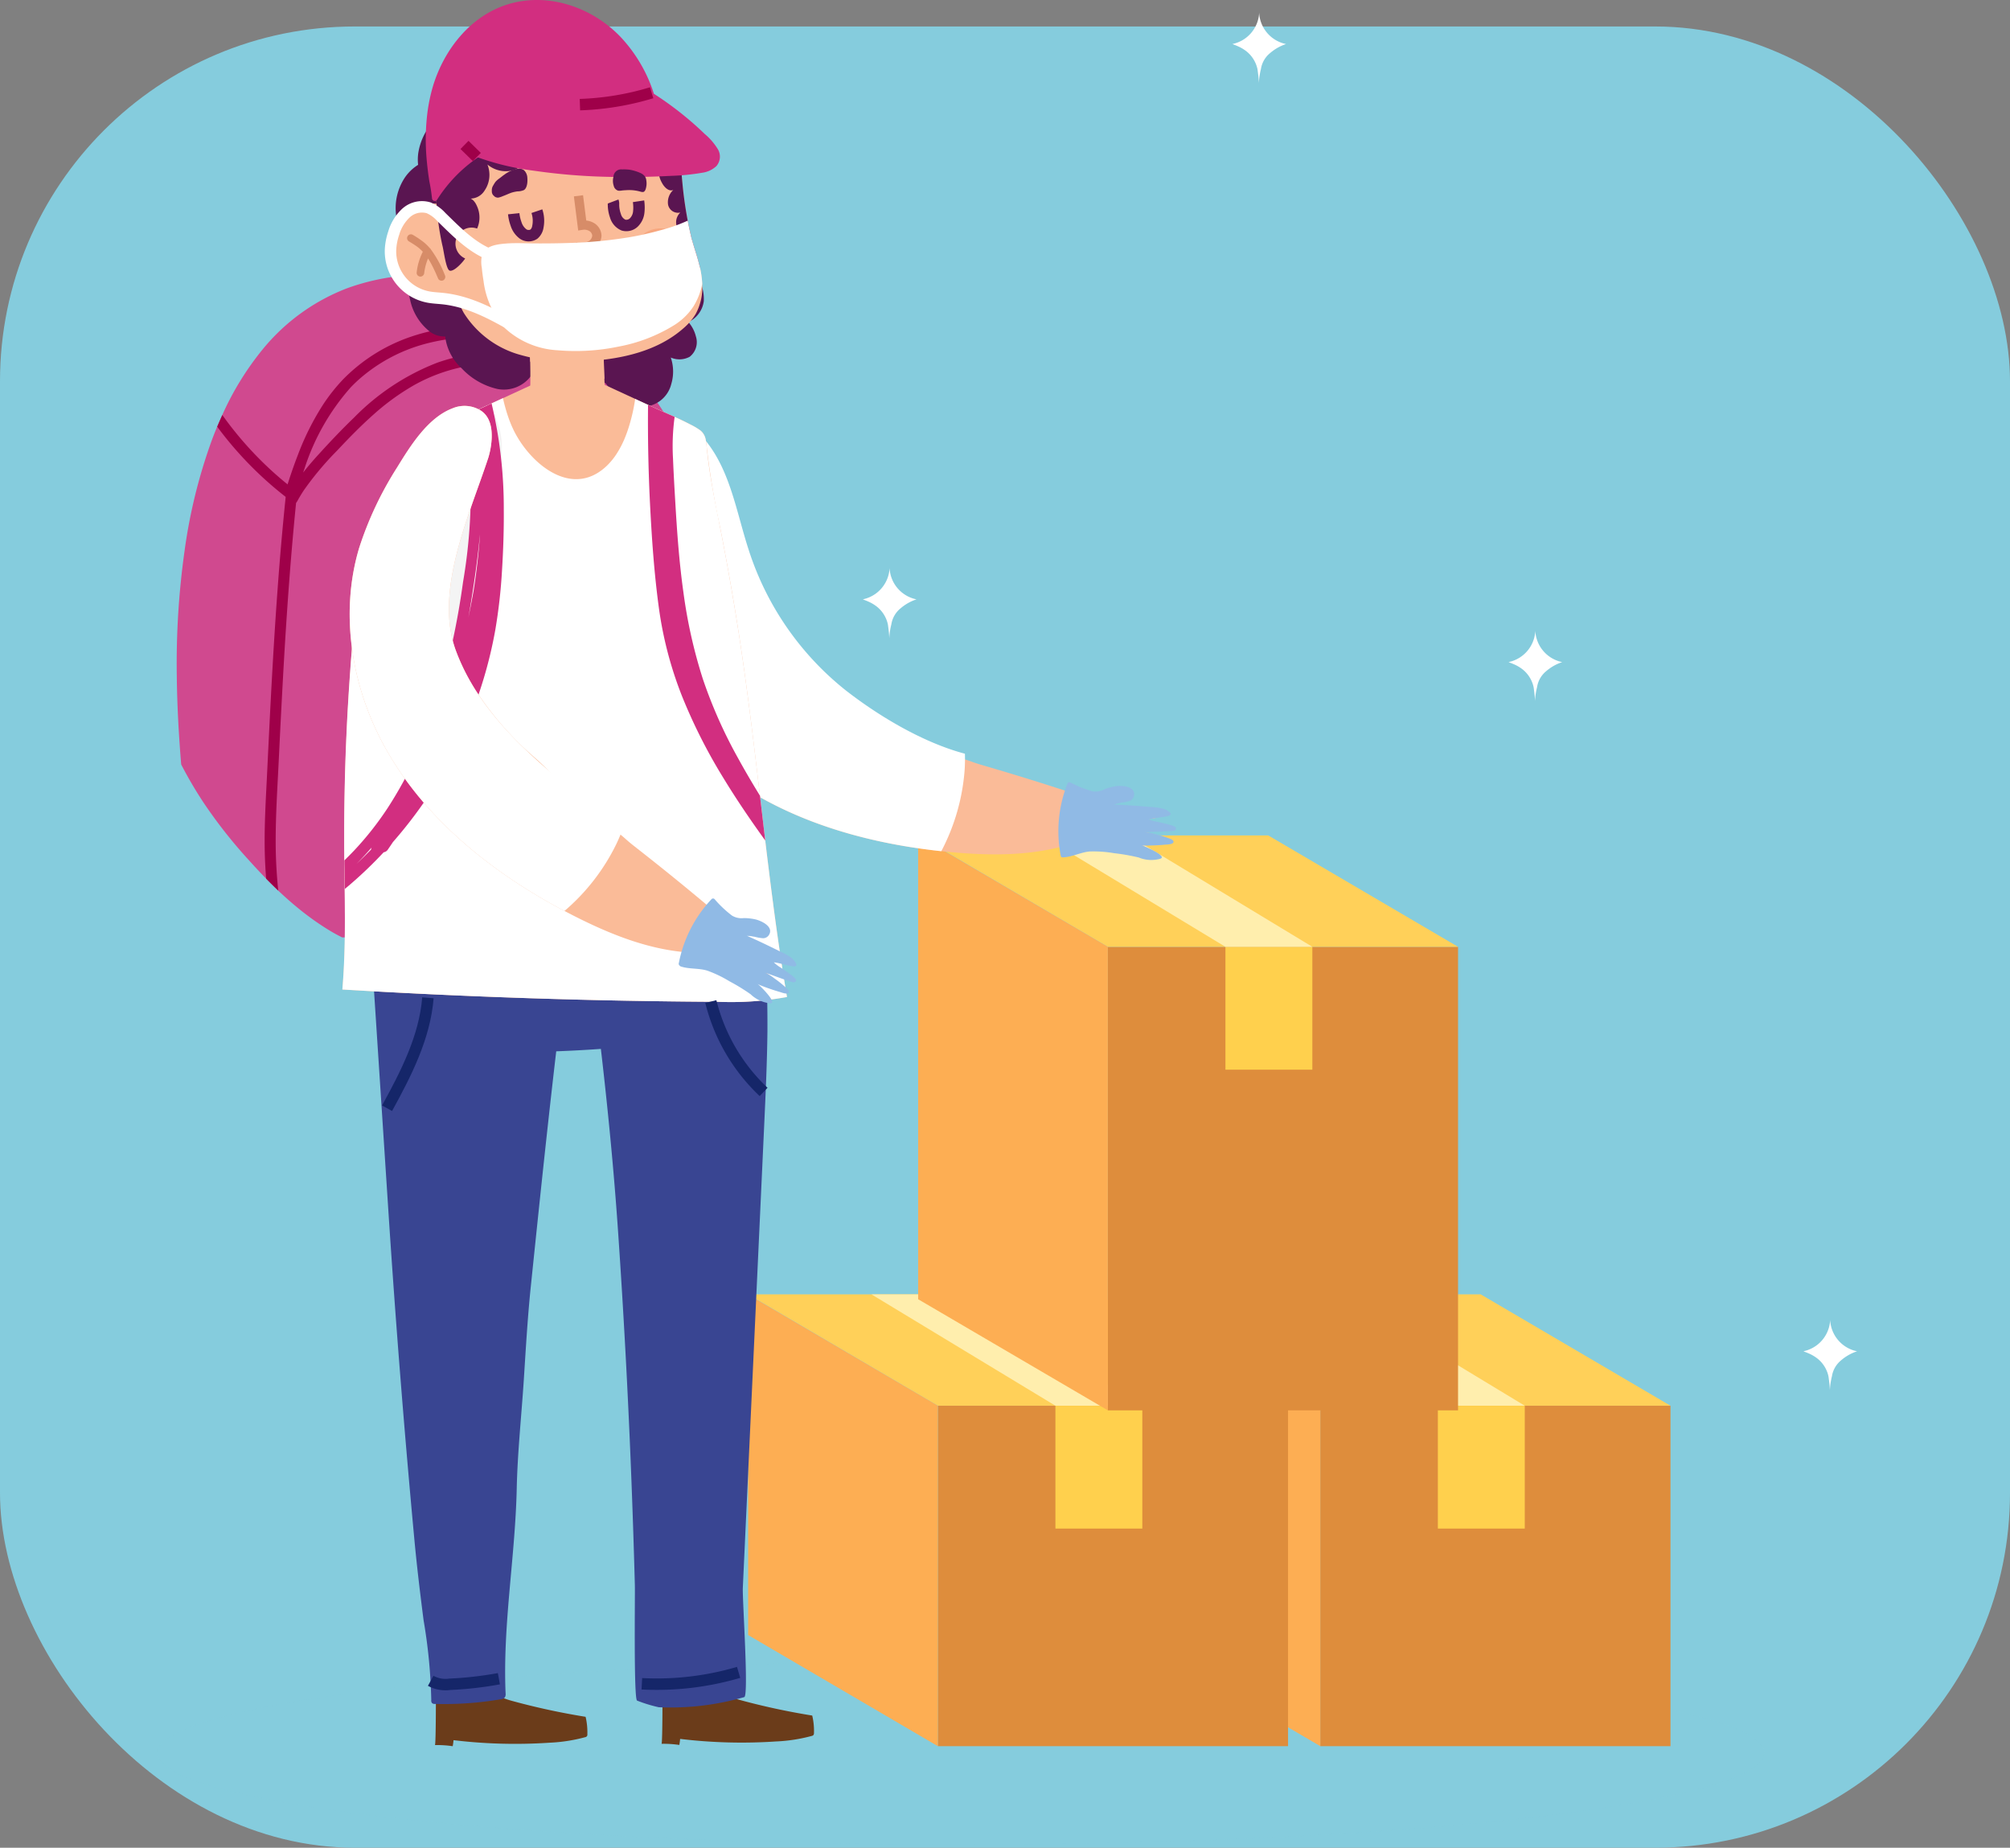
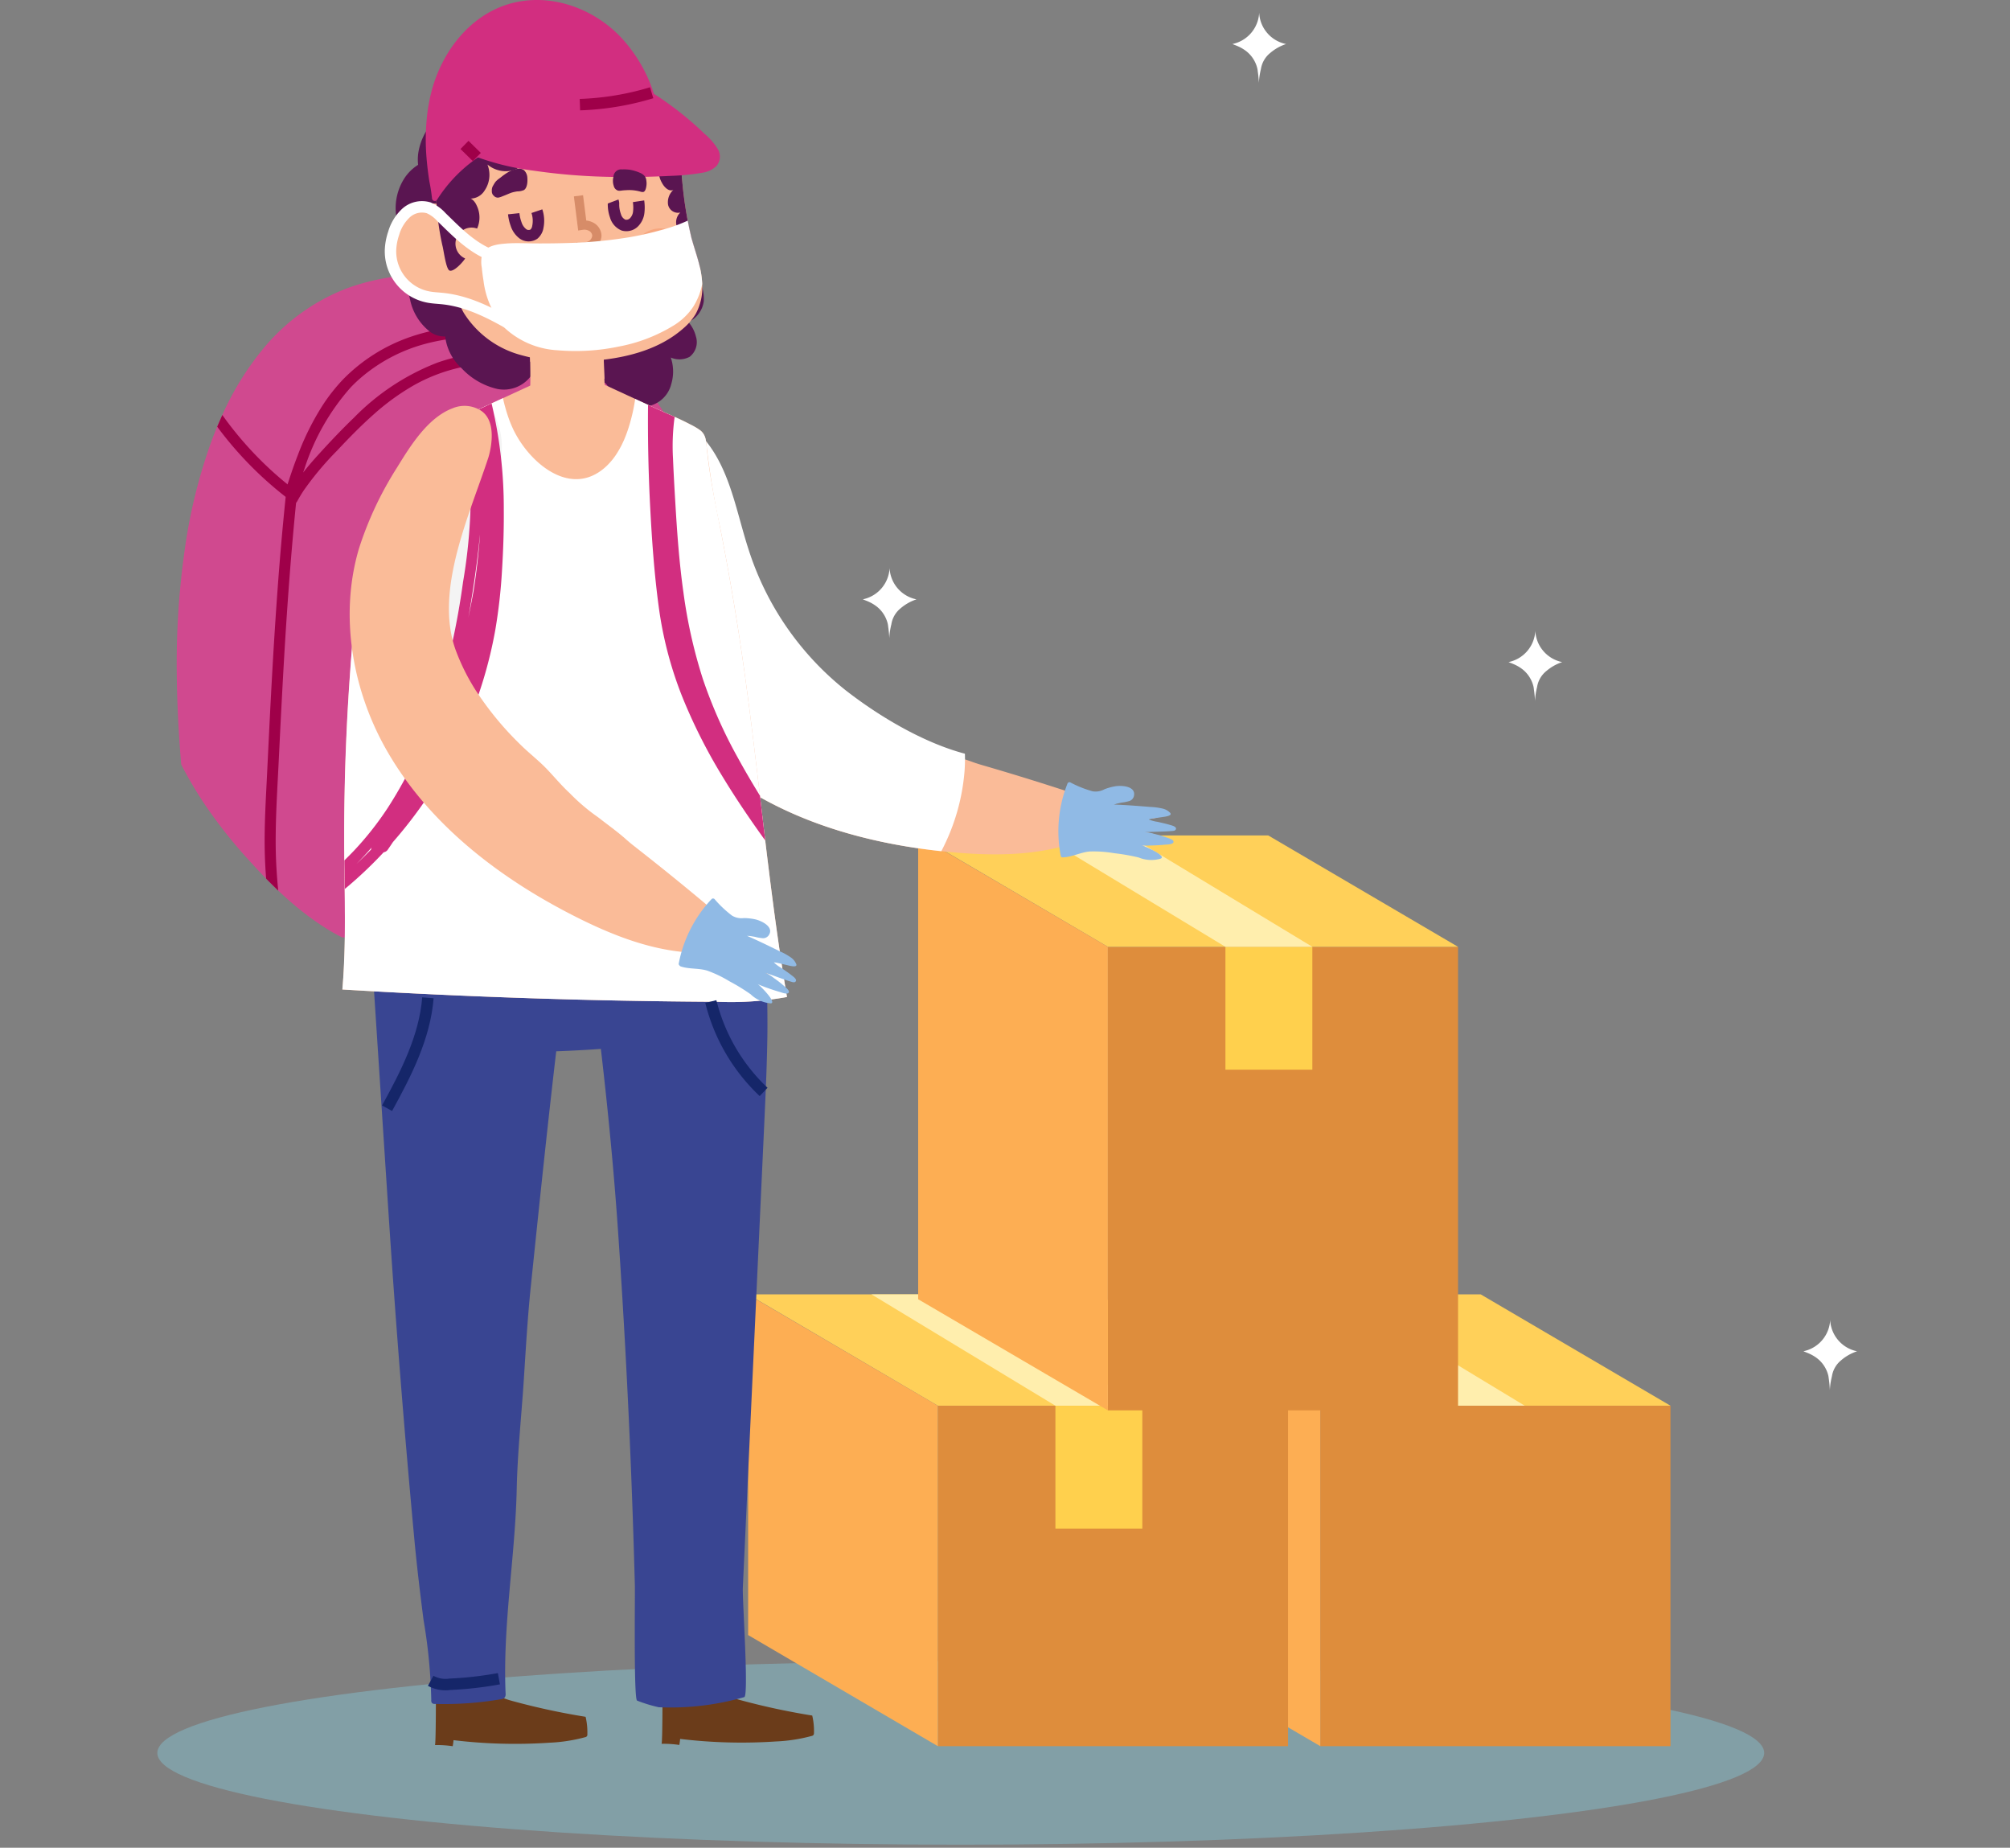
<svg xmlns="http://www.w3.org/2000/svg" width="255" height="234.359" viewBox="0 0 255 234.359">
  <rect x="0" y="0" width="255" height="234.359" fill="#808080" stroke="none" />
  <g id="Group_38227" data-name="Group 38227" transform="translate(-848 -1065.641)">
    <g id="Group_5336" data-name="Group 5336" transform="translate(847.7 1068.626)">
-       <rect id="Rectangle_3819" data-name="Rectangle 3819" width="255" height="231" rx="45" transform="translate(0.3 0.374)" fill="#85ccdd" />
      <g id="Group_5334" data-name="Group 5334" transform="translate(20.26 -2.986)">
        <ellipse id="Ellipse_946" data-name="Ellipse 946" cx="101.928" cy="11.639" rx="101.928" ry="11.639" transform="translate(0 210.701)" fill="#85ccdd" opacity="0.41" style="mix-blend-mode: multiply;isolation: isolate" />
        <g id="Group_5315" data-name="Group 5315" transform="translate(208.814 167.421)">
          <path id="Path_16945" data-name="Path 16945" d="M1771.816,1501.481a4.26,4.26,0,0,1-3.411,3.973c.041-.007.138.05.178.064l.21.081c.134.053.267.109.4.169a4.985,4.985,0,0,1,.747.418,3.946,3.946,0,0,1,1.644,2.369,3.043,3.043,0,0,1,.052.347,14.168,14.168,0,0,1,.143,1.483,8.878,8.878,0,0,1,.261-1.755,3.246,3.246,0,0,1,1.153-2.021,5.947,5.947,0,0,1,2.037-1.154A4.261,4.261,0,0,1,1771.816,1501.481Z" transform="translate(-1768.405 -1501.481)" fill="#fff" />
        </g>
        <g id="Group_5316" data-name="Group 5316" transform="translate(136.373 1.614)">
          <path id="Path_16946" data-name="Path 16946" d="M1320.634,468.794a4.26,4.26,0,0,1-3.411,3.973c.041-.007.138.05.178.065l.21.08c.134.053.267.109.4.169a4.963,4.963,0,0,1,.747.418,3.945,3.945,0,0,1,1.644,2.369,3.167,3.167,0,0,1,.053.347,14.3,14.3,0,0,1,.142,1.483,8.908,8.908,0,0,1,.261-1.756,3.246,3.246,0,0,1,1.153-2.021,5.952,5.952,0,0,1,2.037-1.154A4.261,4.261,0,0,1,1320.634,468.794Z" transform="translate(-1317.223 -468.794)" fill="#fff" />
        </g>
        <g id="Group_5317" data-name="Group 5317" transform="translate(171.406 80.007)">
          <path id="Path_16947" data-name="Path 16947" d="M1538.825,957.046a4.26,4.26,0,0,1-3.411,3.973c.041-.007.138.05.178.065l.21.08q.2.079.4.169a4.982,4.982,0,0,1,.747.418,3.945,3.945,0,0,1,1.644,2.369,3.135,3.135,0,0,1,.053.347,14.4,14.4,0,0,1,.142,1.483,8.886,8.886,0,0,1,.261-1.756,3.246,3.246,0,0,1,1.153-2.021,5.952,5.952,0,0,1,2.037-1.154A4.261,4.261,0,0,1,1538.825,957.046Z" transform="translate(-1535.414 -957.046)" fill="#fff" />
        </g>
        <g id="Group_5318" data-name="Group 5318" transform="translate(89.486 72.048)">
          <path id="Path_16948" data-name="Path 16948" d="M1028.608,907.477a4.26,4.26,0,0,1-3.411,3.973c.042-.007.138.05.179.065l.209.081c.134.053.266.109.4.169a4.965,4.965,0,0,1,.747.418,3.945,3.945,0,0,1,1.644,2.369,3.125,3.125,0,0,1,.053.346,14.365,14.365,0,0,1,.142,1.483,8.861,8.861,0,0,1,.261-1.755,3.247,3.247,0,0,1,1.153-2.021,5.948,5.948,0,0,1,2.037-1.154A4.26,4.26,0,0,1,1028.608,907.477Z" transform="translate(-1025.197 -907.477)" fill="#fff" />
        </g>
        <g id="Group_5333" data-name="Group 5333" transform="translate(2.461 0)">
          <g id="Group_5322" data-name="Group 5322" transform="translate(72.479 105.967)">
            <g id="Group_5319" data-name="Group 5319" transform="translate(48.519 58.207)">
              <rect id="Rectangle_3820" data-name="Rectangle 3820" width="44.428" height="43.18" transform="translate(68.508 57.307) rotate(180)" fill="#de8d3c" />
-               <rect id="Rectangle_3821" data-name="Rectangle 3821" width="11.025" height="15.581" transform="translate(38.997 14.127)" fill="#ffd04d" />
              <path id="Path_16949" data-name="Path 16949" d="M1236.792,1481.255h44.429l24.079,14.126h-44.428Z" transform="translate(-1236.792 -1481.255)" fill="#ffd059" />
              <path id="Path_16950" data-name="Path 16950" d="M1345.347,1481.255l23.338,14.126H1357.66l-23.337-14.126Z" transform="translate(-1318.663 -1481.255)" fill="#ffeead" />
              <path id="Path_16951" data-name="Path 16951" d="M1260.941,1538.734l-24.066-14.093v-43.181l24.066,14.094Z" transform="translate(-1236.861 -1481.427)" fill="#fdae53" />
            </g>
            <g id="Group_5320" data-name="Group 5320" transform="translate(0 58.207)">
              <rect id="Rectangle_3822" data-name="Rectangle 3822" width="44.428" height="43.18" transform="translate(68.508 57.307) rotate(180)" fill="#de8d3c" />
              <rect id="Rectangle_3823" data-name="Rectangle 3823" width="11.025" height="15.581" transform="translate(38.997 14.127)" fill="#ffd04d" />
              <path id="Path_16952" data-name="Path 16952" d="M934.6,1481.255h44.428l24.079,14.126H958.682Z" transform="translate(-934.603 -1481.255)" fill="#ffd059" />
              <path id="Path_16953" data-name="Path 16953" d="M1043.158,1481.255l23.338,14.126H1055.47l-23.338-14.126Z" transform="translate(-1016.473 -1481.255)" fill="#ffeead" />
              <path id="Path_16954" data-name="Path 16954" d="M958.751,1538.734l-24.066-14.093v-43.181l24.066,14.094Z" transform="translate(-934.672 -1481.427)" fill="#fdae53" />
            </g>
            <g id="Group_5321" data-name="Group 5321" transform="translate(21.568)">
              <rect id="Rectangle_3824" data-name="Rectangle 3824" width="44.428" height="58.794" transform="translate(68.508 72.92) rotate(180)" fill="#de8d3c" />
              <rect id="Rectangle_3825" data-name="Rectangle 3825" width="11.025" height="15.581" transform="translate(38.997 14.127)" fill="#ffd04d" />
              <path id="Path_16955" data-name="Path 16955" d="M1068.936,1118.73h44.428l24.079,14.126h-44.428Z" transform="translate(-1068.936 -1118.73)" fill="#ffd059" />
              <path id="Path_16956" data-name="Path 16956" d="M1177.491,1118.73l23.338,14.126H1189.8l-23.338-14.126Z" transform="translate(-1150.806 -1118.73)" fill="#ffeead" />
              <path id="Path_16957" data-name="Path 16957" d="M1093.085,1191.822l-24.066-14.094v-58.794l24.066,14.094Z" transform="translate(-1069.005 -1118.902)" fill="#fdae53" />
            </g>
          </g>
          <g id="Group_5332" data-name="Group 5332">
            <g id="Group_5329" data-name="Group 5329">
              <path id="Path_16958" data-name="Path 16958" d="M483.195,726.765c.042,3.747.249,7.49.559,11.223a51.984,51.984,0,0,0,2.827,4.824,61.875,61.875,0,0,0,5.661,7.208c.746.829,1.505,1.65,2.288,2.449q.751.769,1.533,1.515,1.3,1.237,2.7,2.37A34.838,34.838,0,0,0,502.5,759c.545.333,1.1.636,1.669.921q4.24.021,8.476-.159a180.954,180.954,0,0,0,23-2.465q2.821-.486,5.625-1.063c.9-.186,1.813-.359,2.708-.585a4.517,4.517,0,0,0,2.128-1.077c1.181-1.179,1.214-3,1.347-4.551q.255-2.933.48-5.873.919-11.867,1.436-23.763.255-5.883.41-11.775a24.654,24.654,0,0,0-.091-5.078,4.669,4.669,0,0,0-.788-1.939,3.152,3.152,0,0,0-.739-.755,26.093,26.093,0,0,0-5.6-10.795,41.755,41.755,0,0,0-10.575-8.988,35.272,35.272,0,0,0-13.165-4.861,28.6,28.6,0,0,0-14.041,1.4,25.684,25.684,0,0,0-10.685,7.734,37.073,37.073,0,0,0-5.131,8.336c-.226.489-.441.983-.648,1.48q-.329.79-.629,1.587A67.894,67.894,0,0,0,484.167,711,102.434,102.434,0,0,0,483.195,726.765Z" transform="translate(-483.187 -641.023)" fill="#d0498f" />
              <path id="Path_16959" data-name="Path 16959" d="M568.916,737.887c.058.238.143.473.214.708a.707.707,0,0,0,1.278.167q.393-.725.85-1.414a39.1,39.1,0,0,1,4.222-5.036c1.491-1.589,3.015-3.152,4.65-4.6a29.858,29.858,0,0,1,5.152-3.722,21.62,21.62,0,0,1,5.77-2.206,22.618,22.618,0,0,1,12.1.6,24.1,24.1,0,0,1,9.826,6.553,34.9,34.9,0,0,1,3.661,4.679q.823,1.249,1.557,2.555a1.46,1.46,0,0,0,.574.636.842.842,0,0,0,.823-1.469l-.278-.268c-.036-.035-.08-.072-.118-.11a1.549,1.549,0,0,0-.091-.2l-.133-.253q-.3-.572-.6-1.142c-.4-.748-.806-1.493-1.227-2.23a42.964,42.964,0,0,0-2.76-4.3,25.1,25.1,0,0,0-3.42-3.823,21.5,21.5,0,0,0-4.569-3.093,30.877,30.877,0,0,0-10.92-3.237,24.963,24.963,0,0,0-10.616,1.182,21.912,21.912,0,0,0-8.635,5.428,23.029,23.029,0,0,0-2.525,3.187,33.642,33.642,0,0,0-3.188,6.361c-.43,1.1-.819,2.219-1.185,3.343q-.137.421-.27.842A1.591,1.591,0,0,0,568.916,737.887Zm50.578-2.259c.014.027.023.06,0,0Zm-48.325-.527c.058-.167.113-.335.173-.5a28.731,28.731,0,0,1,5.871-10.315q.427-.443.879-.86a20.84,20.84,0,0,1,8.544-4.644,24.351,24.351,0,0,1,10.44-.483,28.7,28.7,0,0,1,10.318,3.789,19.818,19.818,0,0,1,4.407,3.777c-.153-.133-.306-.265-.461-.394a23.672,23.672,0,0,0-23.124-4.319,29.824,29.824,0,0,0-10.6,6.988c-1.542,1.481-3.014,3.038-4.452,4.62C572.474,733.513,571.8,734.292,571.169,735.1Z" transform="translate(-555.133 -675.16)" fill="#9f0049" />
              <path id="Path_16960" data-name="Path 16960" d="M656.255,549.364a7.01,7.01,0,0,1,1.138-4.945,5.665,5.665,0,0,1,1.64-1.554,5.882,5.882,0,0,1,.026-1.536,7.677,7.677,0,0,1,2.711-4.711,8.534,8.534,0,0,1,5.482-1.967,10.994,10.994,0,0,1,6.011,1.839,10.024,10.024,0,0,1,1.887,1.6,6.538,6.538,0,0,1,2.04-2.668,6.969,6.969,0,0,1,9.376.983,4.7,4.7,0,0,1,1.039,3.841,5.447,5.447,0,0,1,2.676,2.5,7.112,7.112,0,0,1,.792,4.145,5.273,5.273,0,0,1-1.486,3.239,4.62,4.62,0,0,1,2.56,1.306,4.668,4.668,0,0,1,1.295,3.149l0,.006a1.719,1.719,0,0,1,.07,1.276,5.457,5.457,0,0,1,1.76,4.315,3.417,3.417,0,0,1-1.953,2.626,4.324,4.324,0,0,1,.955,1.825,2.356,2.356,0,0,1-.786,2.576,2.743,2.743,0,0,1-2.4.1,5.5,5.5,0,0,1,.064,3.346,3.786,3.786,0,0,1-3.414,2.883,6.135,6.135,0,0,1-4.377-2.3c-.214-.236-.413-.486-.6-.742a4.6,4.6,0,0,1-1.515,1.363,5.733,5.733,0,0,1-5.029.068,7.568,7.568,0,0,1-2.856-2.3l-.01.014a4.288,4.288,0,0,1-4.248,1.656,8.926,8.926,0,0,1-4.544-2.621,6.478,6.478,0,0,1-2.091-4.04,3.145,3.145,0,0,1-1.865-.552A6.926,6.926,0,0,1,658.021,560a8.671,8.671,0,0,1,.181-4.823,7.581,7.581,0,0,1,.749-1.6A5.54,5.54,0,0,1,656.255,549.364Z" transform="translate(-628.409 -521.957)" fill="#5a1551" />
              <g id="Group_5327" data-name="Group 5327" transform="translate(21.011 6.885)">
                <g id="Group_5323" data-name="Group 5323" transform="translate(34.586 46.179)">
                  <path id="Path_16961" data-name="Path 16961" d="M1191.328,1090.5h.015c.145-.009.315-.036.382-.166a8.361,8.361,0,0,0-1.187-.26l-3.4-.57c1.094-.3,2.3.02,3.376-.339a.276.276,0,0,0,.152-.094.2.2,0,0,0-.064-.251.566.566,0,0,0-.266-.089c-2.273-.346-4.611-.153-6.865-.607a13.326,13.326,0,0,0,2.641-1.293c.114-.078.237-.182.235-.321a.3.3,0,0,0-.251-.261.881.881,0,0,0-.387.036l-3.738.923a5.947,5.947,0,0,1-3.163.057.259.259,0,0,0-.28.143l-.756,1.871c-.04.1-.217.384-.195.484s.165.132.275.176c.293.117.591.22.891.315,1.225.384,2.492.609,3.728.954,2.075.579,4.043,1.488,6.093,2.15a3.032,3.032,0,0,0,.755.17c.113.006.255-.022.281-.132s-.09-.2-.19-.252l-3.256-1.775,3.813.461a5.1,5.1,0,0,0,1.5.031c-1.363-.787-3.056-.779-4.472-1.464l2.188.087C1189.9,1090.51,1190.615,1090.539,1191.328,1090.5Z" transform="translate(-1121.684 -1038.55)" fill="#fabb98" />
                  <path id="Path_16962" data-name="Path 16962" d="M830.563,844.64h10.165c.261,7.028.527,15.4,5.091,20.456a26.829,26.829,0,0,0,4.3,3.811,40,40,0,0,0,7.776,4.237c1.363.575,2.818.98,4.161,1.588,1.3.587,2.543,1.276,3.9,1.79a24.483,24.483,0,0,0,4.488,1.5c1.465.433,2.932.774,4.359,1.3.566.208,1.145.375,1.724.543q4.066,1.185,8.1,2.474,2.038.65,4.068,1.327c.331.111.663.221.994.333.414.14.432.13.4.566-.044.672-.086,1.346-.166,2.014a5.041,5.041,0,0,1-.313,1.781,2.931,2.931,0,0,1-1.762,1.19c-4.95,1.686-10.314,1.7-15.523,1.235-10.728-.953-21.568-4-30-10.709-6.874-5.471-11.957-13.674-12.746-22.523a44.139,44.139,0,0,1,.679-11.259C830.357,845.768,830.454,845.211,830.563,844.64Z" transform="translate(-829.465 -835.745)" fill="#fabb98" />
                  <path id="Path_16963" data-name="Path 16963" d="M829.587,811.049a44.14,44.14,0,0,1,.679-11.259c.543-3.14,1.264-7.3,3.739-9.572,2.378-2.183,5.168-.318,6.9,1.775,3.2,3.877,3.961,9.139,5.522,13.919a37.29,37.29,0,0,0,12.281,17.8c4.282,3.342,9.886,6.667,15.155,8.066.022.7.008,1.394-.039,2.087a26.3,26.3,0,0,1-2.957,10.275c-10.245-1.094-20.487-4.163-28.53-10.564C835.459,828.1,830.377,819.9,829.587,811.049Z" transform="translate(-829.465 -789.24)" fill="#fff" />
                </g>
                <g id="Group_5325" data-name="Group 5325" transform="translate(1.934 86.093)">
                  <g id="Group_5324" data-name="Group 5324">
                    <path id="Path_16964" data-name="Path 16964" d="M652.547,1037.835l1.248.058,3.382.156,5,.231,6.119.282,6.656.308,6.765.313,6.286.29,5.312.245c1.031.048,3.159-.306,3.776.691.7,1.136.306,4.284.4,5.64a114.131,114.131,0,0,1,.386,11.742c-.089,2.528-.731,5.2-1.034,7.754q-.534,4.489-1.074,8.976a1.539,1.539,0,0,1-.809,1.374,2.72,2.72,0,0,1-.619.136l-.859.142q-1.567.256-3.138.481-3.141.45-6.292.779-6.325.658-12.674.825-6.323.166-12.646-.158-.778-.04-1.556-.088a.537.537,0,0,1-.48-.45q-1.23-7.558-2.208-15.174-.98-7.639-1.705-15.324-.406-4.3-.731-8.618A.567.567,0,0,1,652.547,1037.835Z" transform="translate(-647.881 -1037.835)" fill="#394592" />
                    <path id="Path_16965" data-name="Path 16965" d="M866.646,1785.289l5.275-.006h.747a.226.226,0,0,1,.187.087.259.259,0,0,1,.053.1c.471,1.5,1.81,2.036,3.224,2.422a88.323,88.323,0,0,0,9.267,2,8.5,8.5,0,0,1,.222,2.2.427.427,0,0,1-.081.285.436.436,0,0,1-.2.1,20.61,20.61,0,0,1-4.534.7,65.236,65.236,0,0,1-12.165-.322q-.034.385-.106.766a13.627,13.627,0,0,0-2.254-.144c.134,0,.129-7.2.112-7.935A.253.253,0,0,1,866.646,1785.289Z" transform="translate(-827.721 -1665.273)" fill="#6b3c1a" />
                    <path id="Path_16966" data-name="Path 16966" d="M687.574,1786.274l5.275-.006h.748a.227.227,0,0,1,.187.088.263.263,0,0,1,.053.1c.471,1.5,1.81,2.036,3.224,2.422a88.525,88.525,0,0,0,9.267,2,8.483,8.483,0,0,1,.222,2.2.324.324,0,0,1-.278.385,20.683,20.683,0,0,1-4.534.7,65.266,65.266,0,0,1-12.165-.323q-.034.386-.106.766a13.637,13.637,0,0,0-2.254-.143c.134,0,.13-7.2.112-7.935A.252.252,0,0,1,687.574,1786.274Z" transform="translate(-677.401 -1666.099)" fill="#6b3c1a" />
                    <path id="Path_16967" data-name="Path 16967" d="M787.19,1054.776l8.426-.488c4.139-.24,8.612-1.013,12.744-.738,1.036.069.951-.089,1.39.81a12.989,12.989,0,0,1,.534,3.224q.491,3.063.912,6.138a172.966,172.966,0,0,1,1.713,25.016c-.041,3.964-.224,7.926-.407,11.886q-.319,6.9-.637,13.793-.693,14.993-1.385,29.985-.346,7.5-.693,14.993c-.068,1.475.775,13.692.183,13.863a33.779,33.779,0,0,1-10.846,1.286,18.259,18.259,0,0,1-2.748-.841c-.445-.1-.252-13.34-.286-14.641q-.2-7.469-.5-14.935-.6-14.931-1.624-29.841c-.812-11.867-2.145-23.6-3.7-35.4-.921-6.988-1.943-13.964-3.117-20.914q-.218-1.285-.441-2.569A.507.507,0,0,1,787.19,1054.776Z" transform="translate(-760.914 -1050.978)" fill="#394592" />
                    <path id="Path_16968" data-name="Path 16968" d="M655.921,1045.634l-8.426-.488-11.806-.684c-1.053-.061-9.567-1.488-9.591-1.861q1.957,29.978,3.913,59.956,1.356,20.779,3.287,41.53c.313,3.374.734,6.872,1.173,10.283a68.11,68.11,0,0,1,.975,10.118.531.531,0,0,0,.088.379.522.522,0,0,0,.383.116,42.716,42.716,0,0,0,8.343-.593.778.778,0,0,0,.514-.23.789.789,0,0,0,.1-.52c-.373-8.683,1.222-17.286,1.413-25.951.1-4.592.6-9.237.9-13.837.255-3.959.482-7.927.892-11.875.732-7.055,1.462-14.109,2.241-21.159.777-7.031,1.6-14.058,2.526-21.072.921-6.989,1.943-13.964,3.117-20.914q.217-1.285.441-2.568A.507.507,0,0,0,655.921,1045.634Z" transform="translate(-626.098 -1041.836)" fill="#394592" />
                  </g>
                </g>
                <path id="Path_16969" data-name="Path 16969" d="M664.132,790.416q-.959-6-2.134-11.97a101.935,101.935,0,0,1-1.718-10.27c-.172-1.857-.452-2.021-2.112-2.9-1.46-.77-2.994-1.388-4.492-2.079l-6.838-3.156a1.93,1.93,0,0,0-.65-.245c-.109-.008-.222,0-.332,0h-6.3c-.106,0-.215-.007-.321,0a2.158,2.158,0,0,0-.707.274l-6.9,3.186a41.993,41.993,0,0,0-6.227,3.127,14.633,14.633,0,0,0-4.209,4.859,37.651,37.651,0,0,0-2.771,5.872c-2.431,6.6-2.939,13.444-3.425,20.392q-.77,11.023-.688,22.084c.044,5.794.263,11.6-.249,17.374Q637.9,838.4,661.8,838.527a39.218,39.218,0,0,0,8.662-.612C667.788,822.139,666.656,806.208,664.132,790.416Z" transform="translate(-614.053 -718.344)" fill="#fabb98" />
                <path id="Path_16970" data-name="Path 16970" d="M614.052,848.293q23.847,1.437,47.748,1.562a39.277,39.277,0,0,0,8.662-.611q-.458-2.716-.862-5.437-.094-.615-.182-1.23-.283-1.937-.543-3.873c-.056-.413-.112-.825-.163-1.237q-.231-1.734-.447-3.466c-.051-.417-.1-.829-.154-1.244q-.21-1.681-.41-3.361c-.035-.286-.068-.573-.1-.86-.049-.412-.1-.822-.145-1.233q-.213-1.793-.422-3.586-.025-.206-.049-.413c-.049-.41-.1-.823-.145-1.233q-.259-2.178-.522-4.358-.073-.626-.152-1.249-.241-1.978-.5-3.957c-.054-.413-.107-.825-.161-1.24q-.217-1.643-.445-3.283c-.058-.415-.116-.827-.177-1.24q-.245-1.727-.51-3.451c-.065-.413-.128-.83-.2-1.242-.014-.1-.03-.205-.047-.308q-.294-1.839-.611-3.675c-.07-.412-.14-.822-.212-1.235q-.293-1.674-.6-3.344c-.074-.41-.154-.82-.233-1.23-.154-.827-.315-1.657-.478-2.484-.1-.49-.193-.979-.291-1.471-.081-.408-.161-.816-.242-1.226-.147-.744-.289-1.492-.424-2.24-.072-.412-.144-.825-.214-1.237-.082-.494-.161-.99-.231-1.484q-.091-.629-.168-1.254-.084-.678-.147-1.359c-.028-.312-.061-.576-.1-.8a1.945,1.945,0,0,0-.653-1.282,7.977,7.977,0,0,0-1.356-.811c-.643-.338-1.3-.648-1.96-.946-.844-.382-1.694-.748-2.533-1.135l-.841-.389-1.629-.75a22.392,22.392,0,0,1-.457,2.3c-.1.4-.214.806-.34,1.212s-.268.82-.429,1.223a12.2,12.2,0,0,1-1.214,2.352,8.484,8.484,0,0,1-.97,1.2,6.771,6.771,0,0,1-.5.471c-2.973,2.542-6.28,1.319-8.73-1.011a13.245,13.245,0,0,1-1.219-1.336,13.627,13.627,0,0,1-1.545-2.421c-.065-.137-.13-.275-.193-.415-.191-.422-.359-.855-.513-1.3a22.748,22.748,0,0,1-.666-2.38q-.72.336-1.442.667c-.455.21-.909.422-1.363.632s-.89.4-1.34.6c-.307.137-.617.272-.925.412q-.654.294-1.3.6a20.312,20.312,0,0,0-2.666,1.508,10.547,10.547,0,0,0-1.2.956,12.259,12.259,0,0,0-1.091,1.137,19.506,19.506,0,0,0-1.922,2.766c-.149.254-.294.508-.436.764-.224.4-.436.809-.643,1.221-.492.979-.941,1.981-1.347,3-.119.293-.233.592-.345.888-.04.112-.082.221-.119.331-.4,1.119-.748,2.242-1.049,3.375-.112.412-.214.823-.312,1.235-.2.823-.368,1.65-.524,2.479-.079.408-.149.816-.219,1.226-.2,1.219-.368,2.445-.51,3.675-.049.413-.093.825-.138,1.242-.116,1.128-.214,2.26-.3,3.4q-.049.622-.1,1.245-.08,1.094-.156,2.191c-.028.422-.058.846-.086,1.268s-.054.83-.077,1.246q-.15,2.388-.252,4.78c-.021.417-.037.834-.054,1.251q-.094,2.307-.147,4.617c-.009.417-.019.832-.026,1.249q-.052,2.485-.054,4.968,0,.626,0,1.251c0,.485,0,.97.007,1.455,0,.331,0,.659.009.99s.007.671.012,1.007q.007.626.016,1.251c.007.456.012.916.016,1.375q.017,1.22.023,2.445c0,.417.007.836.007,1.254,0,1.6-.016,3.193-.074,4.789-.014.413-.033.828-.051,1.242Q614.182,846.783,614.052,848.293Z" transform="translate(-614.052 -729.671)" fill="#fff" />
                <path id="Path_16971" data-name="Path 16971" d="M685.34,779.021a6.443,6.443,0,0,1,1.011,1.414,9.325,9.325,0,0,1,.719,5.446,35.442,35.442,0,0,1-1.282,5.542c-.7,2.423-1.334,4.877-1.883,7.338a37.865,37.865,0,0,0-1.01,7.774,36,36,0,0,0,.772,7.31,46.813,46.813,0,0,0,1.94,7.015,38.19,38.19,0,0,0,3.006,6.437,44.706,44.706,0,0,1,3.158,5.347,5.663,5.663,0,0,1,.537,2.955,1.926,1.926,0,0,1-.654,1.345c-.774.507-1.9-.32-2.5-.763a20.281,20.281,0,0,1-2.966-2.842q-1.1-1.236-2.111-2.554a28.6,28.6,0,0,1-3.063-5.221,38.339,38.339,0,0,1-2.417-6.778,53.143,53.143,0,0,1-1.514-14.244c.049-2.574.258-5.144.419-7.713.173-2.776.359-5.553.648-8.32.121-1.157.293-2.308.418-3.465.1-.884.154-1.771.231-2.657.006-.067.012-.135.018-.2a22.409,22.409,0,0,1,2.143-1.168c.733-.356,1.479-.686,2.221-1.015.45-.2.9-.4,1.34-.6Z" transform="translate(-666.955 -734.483)" fill="#f4f4f4" style="mix-blend-mode: multiply;isolation: isolate" />
                <path id="Path_16972" data-name="Path 16972" d="M770.632,716H761q.315,3.846.248,7.712a7.323,7.323,0,0,0,4.8,1.969,6.009,6.009,0,0,0,4.641-2.155Q770.479,719.769,770.632,716Z" transform="translate(-737.408 -681.582)" fill="#fabb98" />
                <path id="Path_16973" data-name="Path 16973" d="M762.139,720.962a8.521,8.521,0,0,0,2.009.388,36.385,36.385,0,0,1,4.138.343,5.742,5.742,0,0,1,1.862.706,3.963,3.963,0,0,1,.507.374q-.16-3.383-.025-6.771H761q.186,2.274.238,4.555A5.308,5.308,0,0,0,762.139,720.962Z" transform="translate(-737.408 -681.582)" fill="#fabb98" style="mix-blend-mode: multiply;isolation: isolate" />
                <path id="Path_16974" data-name="Path 16974" d="M660.482,621.224c-.272-1.628-2.729-1.839-4.006-1.635a5.009,5.009,0,0,0-3.54,2.392,6.486,6.486,0,0,0,6.333,9.771,4.693,4.693,0,0,0,2.1-.733c1.408-.961,1.958-2.739,2.414-4.382Z" transform="translate(-645.942 -600.595)" fill="#fabb98" />
                <path id="Path_16975" data-name="Path 16975" d="M688.857,525.88c.219,1.049.473,2.093.753,3.137.012.04.021.077.033.114,0,0,0,0,0,.007.128.471.261.939.4,1.41a17.034,17.034,0,0,0,1.513,3.857,12.339,12.339,0,0,0,6.935,5.278,23.774,23.774,0,0,0,8.818.862c4.337-.268,8.839-1.275,12.1-4.139a7.516,7.516,0,0,0,1.568-1.816,7.016,7.016,0,0,0,.841-3.829c0-.086-.007-.17-.012-.254a11.378,11.378,0,0,0-.256-1.76c-.263-1.191-.669-2.328-1.007-3.519q-.035-.126-.077-.252c-.033-.147-.068-.291-.1-.438-.14-.6-.265-1.2-.382-1.811-.273-1.417-.482-2.848-.627-4.283-.093-.914-.161-1.834-.266-2.748a19.519,19.519,0,0,0-.438-2.591,13.575,13.575,0,0,0-1.277-3.242c-.04-.072-.082-.147-.124-.219a16.245,16.245,0,0,0-9.172-7.271,15.308,15.308,0,0,0-7.858-.419c-.109.023-.217.049-.326.077a12.513,12.513,0,0,0-2.123.739l-.168.054c-.133.044-.268.091-.4.142a14.95,14.95,0,0,0-5.91,3.95,13.317,13.317,0,0,0-2.808,5.146,21.075,21.075,0,0,0-.417,5.409A33.992,33.992,0,0,0,688.857,525.88Z" transform="translate(-676.165 -501.626)" fill="#fabb98" />
                <path id="Path_16976" data-name="Path 16976" d="M858.206,550.623c-.7-1.274-.8-3.034-2.031-3.865a1.7,1.7,0,0,1-.137-2.587,1.287,1.287,0,0,1-1.552-.992,2.1,2.1,0,0,1,.671-1.877c-.584.259-1.173-.356-1.464-.925a3.116,3.116,0,0,1-.4-1.316,1.406,1.406,0,0,1,.555-1.208,2.3,2.3,0,0,1-1.291-2.729c.146-.456.5-.931.445-1.429a9.008,9.008,0,0,0-.594-1.576c-.42-1.23-.826-2.465-1.163-3.721a15.329,15.329,0,0,1,3.126,3.941,13.43,13.43,0,0,1,1.277,3.242,19.517,19.517,0,0,1,.44,2.593c.1.913.172,1.833.264,2.747a49.641,49.641,0,0,0,1.009,6.093c.033.146.068.291.1.437.027.085.052.169.076.254.339,1.189.745,2.328,1.007,3.521C858.431,551.024,858.315,550.823,858.206,550.623Z" transform="translate(-813.162 -524.099)" fill="#5a1551" />
                <path id="Path_16977" data-name="Path 16977" d="M741.135,654.418a3.594,3.594,0,0,0-2.961-1.293,1.658,1.658,0,0,0-1.32.686,1.462,1.462,0,0,0,.121,1.562,2.788,2.788,0,0,0,2.311,1.124c.805.009,2.074-.267,2.151-1.253A1.213,1.213,0,0,0,741.135,654.418Z" transform="translate(-716.989 -628.793)" fill="#f7a77f" />
                <path id="Path_16978" data-name="Path 16978" d="M846.677,640.431a3.593,3.593,0,0,1,2.961-1.292,1.657,1.657,0,0,1,1.32.686,1.461,1.461,0,0,1-.121,1.562,2.787,2.787,0,0,1-2.311,1.124c-.805.008-2.074-.267-2.151-1.253A1.211,1.211,0,0,1,846.677,640.431Z" transform="translate(-809.072 -617.051)" fill="#f7a77f" />
-                 <path id="Path_16979" data-name="Path 16979" d="M670.113,649.1a13.93,13.93,0,0,0-1.76-3.229.438.438,0,0,0-.154-.185,5.817,5.817,0,0,0-.773-.753,12.439,12.439,0,0,0-1.352-.912.484.484,0,1,0-.488.835,13.1,13.1,0,0,1,1.118.73c-.009-.007-.043-.034,0,0l.077.062.112.093q.116.1.227.207t.205.209a7.633,7.633,0,0,0-.787,2.667.485.485,0,0,0,.484.483.5.5,0,0,0,.483-.483c0-.013.015-.119.016-.133.008-.055.016-.109.026-.164q.028-.165.064-.328.074-.338.181-.667c.063-.194.125-.361.194-.522q.087.133.169.269c.206.341.39.7.562,1.054.2.413.381.834.563,1.255a.485.485,0,0,0,.662.174A.5.5,0,0,0,670.113,649.1Z" transform="translate(-657.114 -621.108)" fill="#d78c68" />
                <g id="Group_5326" data-name="Group 5326" transform="translate(11.88)">
                  <path id="Path_16980" data-name="Path 16980" d="M688.069,517.472a33.992,33.992,0,0,0,.788,8.408c.157.519.445,3.007.912,3.181.547.2,1.725-1.113,1.977-1.537a2.041,2.041,0,0,1,1.514-3.789,3.431,3.431,0,0,0-.04-2.9c-.221-.52-.685-1.078-1.234-.943a2.133,2.133,0,0,0,2.232-.993,3.508,3.508,0,0,0,.35-3.293,3.645,3.645,0,0,0,3.266.733,2.591,2.591,0,0,0,1.842-2.628c-.029-.246-.329-.536-.46-.325a2.972,2.972,0,0,0,3.4.853c1.387-.6,1.655-1.869,1.742-3.2a41.834,41.834,0,0,0,6.355-.263,24.67,24.67,0,0,0,6.54-1.131,16.245,16.245,0,0,0-9.172-7.271,15.308,15.308,0,0,0-7.858-.419c-.109.023-.217.049-.326.077a12.513,12.513,0,0,0-2.123.739l-.168.054c-.133.044-.268.091-.4.142a14.95,14.95,0,0,0-5.91,3.95,13.317,13.317,0,0,0-2.808,5.146A21.075,21.075,0,0,0,688.069,517.472Z" transform="translate(-688.045 -501.626)" fill="#5a1551" />
                </g>
                <path id="Path_16981" data-name="Path 16981" d="M798.428,613.43q.236,1.866.472,3.732a1.839,1.839,0,0,1,1.247.256,1.337,1.337,0,0,1,.616,1.085,1.522,1.522,0,0,1-1.014,1.317,3.5,3.5,0,0,1-1.742.117" transform="translate(-768.472 -595.479)" fill="none" stroke="#d78c68" stroke-miterlimit="10" stroke-width="1.173" />
                <path id="Path_16982" data-name="Path 16982" d="M797.654,670.9a4.272,4.272,0,0,1-.3,2.262,2.4,2.4,0,0,1-4.037.72,4.112,4.112,0,0,1-1.079-2.3" transform="translate(-763.631 -643.725)" fill="none" stroke="#d22e80" stroke-miterlimit="10" stroke-width="1.338" />
              </g>
              <path id="Path_16983" data-name="Path 16983" d="M723.866,639.026c.053.557.126,1.114.219,1.666a10.924,10.924,0,0,0,2.766,6.054,10.707,10.707,0,0,0,6.621,2.757,26.835,26.835,0,0,0,7.744-.464,20.489,20.489,0,0,0,6.984-2.675,7.976,7.976,0,0,0,2.521-2.424,8.443,8.443,0,0,0,1.107-2.843c0-.086-.007-.17-.012-.254a11.347,11.347,0,0,0-.256-1.76c-.263-1.191-.669-2.328-1.007-3.519q-.035-.126-.077-.252c-.033-.147-.068-.291-.1-.438-.14-.6-.266-1.2-.382-1.811a20.744,20.744,0,0,1-3.468,1.221,39.209,39.209,0,0,1-3.826.864,57.04,57.04,0,0,1-7.863.751c-1.338.044-2.676.058-4.013.053-1.3,0-2.61-.089-3.9.016-1.046.084-2.617.259-3.018,1.424A3.844,3.844,0,0,0,723.866,639.026Z" transform="translate(-685.164 -605.076)" fill="#fff" />
              <path id="Path_16984" data-name="Path 16984" d="M664.447,628c-2.3-1.028-4.106-2.9-5.913-4.659a4.654,4.654,0,0,0-1.612-1.165,3,3,0,0,0-2.86.659,5.657,5.657,0,0,0-1.579,2.592,7.531,7.531,0,0,0-.394,2.083,5.9,5.9,0,0,0,4.764,5.978c.621.121,1.256.141,1.885.208,3.662.388,6.958,2.31,10.127,4.187" transform="translate(-624.967 -595.819)" fill="none" stroke="#fff" stroke-miterlimit="10" stroke-width="1.451" />
              <path id="Path_16985" data-name="Path 16985" d="M708.552,539.534l2.379-.656,5.716-1.575,6.947-1.914,5.981-1.648c.966-.266,1.93-.576,2.907-.8a.291.291,0,0,1,.259,0l.008,0a.4.4,0,0,1,.046.023,41.9,41.9,0,0,1,4.319,3.2q1.04.878,2.02,1.825a7.879,7.879,0,0,1,1.675,1.944,1.833,1.833,0,0,1-.191,2.135,3.268,3.268,0,0,1-1.817.847,28.294,28.294,0,0,1-3.9.39c-2.713.14-5.441.191-8.156.122a76.187,76.187,0,0,1-9.269-.772,33.066,33.066,0,0,1-8.192-2.1q-.411-.176-.812-.376A.353.353,0,0,1,708.552,539.534Z" transform="translate(-672.155 -521)" fill="#d22e80" />
              <path id="Path_16986" data-name="Path 16986" d="M680.189,472.984a21.674,21.674,0,0,1,.684-3.265c1.377-4.6,4.671-8.864,9.357-10.379,5.146-1.664,10.839.283,14.482,4.114a18.873,18.873,0,0,1,4.265,7.378.356.356,0,0,1-.161.395c-3.6,2.2-7.762,3.135-11.857,3.917a40.772,40.772,0,0,0-6.437,1.544,18.1,18.1,0,0,0-4.873,2.713,18.363,18.363,0,0,0-4.235,4.665.353.353,0,0,1-.651-.176,21.727,21.727,0,0,0-.335-2.147c-.151-.965-.272-1.936-.351-2.91A27.549,27.549,0,0,1,680.189,472.984Z" transform="translate(-648.379 -458.741)" fill="#d22e80" />
              <path id="Path_16987" data-name="Path 16987" d="M810.854,532.024a35.368,35.368,0,0,1-9.1,1.507" transform="translate(-750.603 -520.258)" fill="none" stroke="#9f0049" stroke-miterlimit="10" stroke-width="1.451" />
              <path id="Path_16988" data-name="Path 16988" d="M712.124,574.769l-1.562-1.531" transform="translate(-674.054 -554.855)" fill="none" stroke="#9f0049" stroke-miterlimit="10" stroke-width="1.451" />
              <path id="Path_16989" data-name="Path 16989" d="M855.786,791.17c.221,4.351.522,8.721,1.107,13.041a48.143,48.143,0,0,0,2.967,11.349,68.536,68.536,0,0,0,5.209,10.3c1.659,2.731,3.463,5.374,5.332,7.968-.035-.287-.068-.573-.1-.86-.049-.412-.1-.823-.145-1.233q-.213-1.794-.422-3.587c-.96-1.561-1.89-3.137-2.771-4.745a60.033,60.033,0,0,1-4.474-10.058,63.47,63.47,0,0,1-2.466-10.983c-.527-3.731-.8-7.5-1.021-11.258-.112-1.9-.224-3.8-.3-5.7a27.272,27.272,0,0,1,.205-5.306c-.844-.382-1.694-.748-2.533-1.135l-.841-.389Q855.469,784.871,855.786,791.17Z" transform="translate(-795.74 -727.22)" fill="#d22e80" />
              <path id="Path_16990" data-name="Path 16990" d="M615.663,835.4q0,.5.012,1.007.007.625.016,1.251c.007.457.012.916.016,1.375q.234-.192.468-.391a53,53,0,0,0,4.47-4.269.774.774,0,0,0,.524-.333c.224-.322.441-.645.657-.969q1.587-1.811,3.016-3.755a55.555,55.555,0,0,0,6.3-10.981,54.764,54.764,0,0,0,3.671-12.193,67.7,67.7,0,0,0,.846-7.506c.159-2.563.247-5.131.226-7.7a57.26,57.26,0,0,0-1.548-13.493l-1.363.631c-.443.2-.89.4-1.34.6-.308.138-.617.273-.925.413.1.405.208.8.284,1.181a36,36,0,0,1,.557,3.862,67.859,67.859,0,0,1-.834,15.963,97.737,97.737,0,0,1-3.4,15.476,53.362,53.362,0,0,1-6.129,13.134,39.641,39.641,0,0,1-4.316,5.476Q616.278,834.8,615.663,835.4Zm15.721-30.759c.121-.683.24-1.366.35-2.049.459-2.827.867-5.672,1.121-8.529-.007.17-.014.338-.023.506q-.255,3.3-.771,6.572C631.857,802.305,631.629,803.471,631.384,804.636ZM617.192,835.85q1.007-1.014,1.939-2.1a.584.584,0,0,0-.086.278Q618.139,834.959,617.192,835.85Z" transform="translate(-594.393 -726.27)" fill="#d22e80" />
              <g id="Group_5328" data-name="Group 5328" transform="translate(21.942 51.488)">
                <path id="Path_16991" data-name="Path 16991" d="M894.369,1186.428l.014,0a.432.432,0,0,0,.416-.012,8.274,8.274,0,0,0-1.006-.682l-2.944-1.791c1.129.123,2.127.872,3.26.939a.278.278,0,0,0,.176-.031.2.2,0,0,0,.034-.256.559.559,0,0,0-.214-.182c-1.982-1.165-4.225-1.854-6.149-3.113a13.373,13.373,0,0,0,2.932-.22c.135-.031.288-.082.338-.211a.3.3,0,0,0-.137-.336.875.875,0,0,0-.372-.111l-3.813-.531a5.947,5.947,0,0,1-2.958-1.122.259.259,0,0,0-.313.029l-1.4,1.457c-.074.077-.344.276-.36.378s.1.184.19.266c.228.217.467.423.711.623,1,.812,2.088,1.491,3.107,2.27,1.712,1.308,3.2,2.882,4.859,4.258a3.029,3.029,0,0,0,.638.439c.1.048.246.074.31-.018s-.01-.217-.083-.3l-2.365-2.856,3.37,1.844a5.082,5.082,0,0,0,1.383.587c-.973-1.237-2.549-1.858-3.609-3.02l2,.894C893.039,1185.911,893.692,1186.2,894.369,1186.428Z" transform="translate(-839.805 -1114.622)" fill="#fabb98" />
                <path id="Path_16992" data-name="Path 16992" d="M637.442,785.976c-2.348,7.2-6.926,16.893-4.118,24.487a26.827,26.827,0,0,0,2.581,5.136,39.97,39.97,0,0,0,5.646,6.821c1.052,1.04,2.252,1.957,3.273,3.02.986,1.026,1.888,2.128,2.954,3.109a24.461,24.461,0,0,0,3.609,3.061c1.2.946,2.435,1.807,3.566,2.823.448.4.924.773,1.4,1.145q3.335,2.61,6.6,5.3,1.651,1.361,3.285,2.743.4.338.8.678c.332.284.353.281.165.675-.29.607-.579,1.217-.9,1.808a5.031,5.031,0,0,1-.952,1.537,2.929,2.929,0,0,1-2.077.45c-5.222-.273-10.208-2.253-14.872-4.616-9.608-4.868-18.541-11.724-23.876-21.08-4.352-7.632-6.025-17.136-3.473-25.646a44.141,44.141,0,0,1,4.81-10.2c1.67-2.714,3.885-6.31,7.025-7.5a3.9,3.9,0,0,1,3.56.257C638.9,781.511,637.442,785.976,637.442,785.976Z" transform="translate(-619.85 -779.422)" fill="#fabb98" />
-                 <path id="Path_16993" data-name="Path 16993" d="M621.053,797.432a44.136,44.136,0,0,1,4.81-10.2c1.67-2.714,3.885-6.31,7.025-7.5a3.9,3.9,0,0,1,3.56.257c2.45,1.523.993,5.988.993,5.988-2.348,7.195-6.926,16.892-4.118,24.487,2.665,7.211,8.567,12.658,14.387,17.4q3.319,2.7,6.756,5.254-.358.982-.811,1.923a26.3,26.3,0,0,1-6.561,8.443c-9.106-4.82-17.477-11.471-22.569-20.4C620.174,815.446,618.5,805.942,621.053,797.432Z" transform="translate(-619.85 -779.422)" fill="#fff" />
              </g>
              <path id="Path_16994" data-name="Path 16994" d="M515.166,788.079q.483.653.988,1.289a45.95,45.95,0,0,0,7.7,7.616q-.615,5.985-1.046,11.988c-.548,7.5-.925,15.017-1.284,22.53-.175,3.717-.431,7.445-.305,11.17q.049,1.37.156,2.733.751.769,1.533,1.515c-.186-1.908-.307-3.822-.321-5.742-.026-3.726.231-7.457.408-11.177q.269-5.607.58-11.214c.429-7.509.963-15.013,1.748-22.5a.692.692,0,0,0-.934-.655c-.634-.5-1.256-1.021-1.86-1.559a44.681,44.681,0,0,1-6.714-7.478Z" transform="translate(-510.032 -733.959)" fill="#9f0049" />
-               <path id="Path_16995" data-name="Path 16995" d="M862.971,1779.887a36.7,36.7,0,0,1-12.276,1.446" transform="translate(-791.688 -1567.766)" fill="none" stroke="#152669" stroke-miterlimit="10" stroke-width="1.451" />
              <path id="Path_16996" data-name="Path 16996" d="M692.505,1784.9a46.174,46.174,0,0,1-6.234.707,3.89,3.89,0,0,1-2.42-.442" transform="translate(-651.633 -1571.974)" fill="none" stroke="#152669" stroke-miterlimit="10" stroke-width="1.451" />
              <path id="Path_16997" data-name="Path 16997" d="M911.907,1261.424a23.538,23.538,0,0,1-6.695-11.462" transform="translate(-837.452 -1122.925)" fill="none" stroke="#152669" stroke-miterlimit="10" stroke-width="1.451" />
              <path id="Path_16998" data-name="Path 16998" d="M649.38,1260.993c2.418-4.4,4.782-9.005,5.184-14.007" transform="translate(-622.696 -1120.427)" fill="none" stroke="#152669" stroke-miterlimit="10" stroke-width="1.451" />
            </g>
            <path id="Path_16999" data-name="Path 16999" d="M831.2,617.742a5.323,5.323,0,0,1,.022,1.424,2.155,2.155,0,0,1-.613,1.26,1.366,1.366,0,0,1-1.319.338,1.811,1.811,0,0,1-1.019-1.186,4.247,4.247,0,0,1-.248-1.441.806.806,0,0,0-.049-.364" transform="translate(-772.613 -592.213)" fill="none" stroke="#5a1551" stroke-miterlimit="10" stroke-width="1.451" />
            <path id="Path_17000" data-name="Path 17000" d="M752.383,625.573a3.806,3.806,0,0,1,.126,1.967,1.54,1.54,0,0,1-.494.939,1.236,1.236,0,0,1-1.423-.045,2.52,2.52,0,0,1-.849-1.237,5.435,5.435,0,0,1-.3-1.3" transform="translate(-706.691 -598.787)" fill="none" stroke="#5a1551" stroke-miterlimit="10" stroke-width="1.451" />
            <g id="Group_5330" data-name="Group 5330" transform="translate(55.342 21.486)">
              <path id="Path_17001" data-name="Path 17001" d="M831.672,595.431a.945.945,0,0,1-.4-.08l.126.044a5.239,5.239,0,0,0-1.878-.194c-.163.006-.327.019-.489.036a1.662,1.662,0,0,1-.487.025.817.817,0,0,1-.573-.607,1.977,1.977,0,0,1-.081-.938q.111-.584-.021.255a2.057,2.057,0,0,1,.067-.484.979.979,0,0,1,1.1-.923,5.3,5.3,0,0,1,.974.044,5.443,5.443,0,0,1,1.018.276,4.093,4.093,0,0,1,.446.194,1.369,1.369,0,0,1,.465.395,1.079,1.079,0,0,1,.167.508,2.255,2.255,0,0,1,.005.687c-.039.239-.126.745-.442.763Z" transform="translate(-827.87 -592.561)" fill="#5a1551" />
            </g>
            <g id="Group_5331" data-name="Group 5331" transform="translate(39.982 21.4)">
              <path id="Path_17002" data-name="Path 17002" d="M732.351,594.19a4.618,4.618,0,0,1,.3-.487,2.567,2.567,0,0,1,.46-.413c.236-.171.458-.364.7-.526a4.031,4.031,0,0,1,1.594-.719,1.129,1.129,0,0,1,.864.164,1.4,1.4,0,0,1,.434.993c.039.439,0,1.265-.436,1.534a2.1,2.1,0,0,1-.833.166,5.074,5.074,0,0,0-.819.186l.147-.046c-.392.129-.76.317-1.149.455a2.868,2.868,0,0,1-.611.2.768.768,0,0,1-.351-.078c-.116-.05-.174-.148-.27-.221a.745.745,0,0,1-.183-.553,1.12,1.12,0,0,1,.147-.653Z" transform="translate(-732.203 -592.027)" fill="#5a1551" />
            </g>
            <path id="Path_17003" data-name="Path 17003" d="M1180.965,1076.864a.267.267,0,0,1,.385-.157,14.081,14.081,0,0,0,2.809,1.12,2.337,2.337,0,0,0,1.5-.257,6.869,6.869,0,0,1,1.445-.392c.8-.111,2.573,0,2.3,1.246a.878.878,0,0,1-.545.626,6.045,6.045,0,0,1-1.057.216c-.211.047-.423.092-.633.144a1.685,1.685,0,0,1-.33.1c1.539.051,3.077.172,4.611.3a8.252,8.252,0,0,1,1.58.206,1.893,1.893,0,0,1,.984.56c.307.387-.824.488-1.014.519-.5.083-1,.131-1.493.236a1.023,1.023,0,0,0-.232.065,4.5,4.5,0,0,0,1.105.3c.526.12,1.056.234,1.575.388.226.067.964.229.749.6-.1.181-.426.172-.613.189-.24.021-.481.034-.722.045-.554.025-1.109.038-1.664.054-.33.01-.657.03-.986.052a4.545,4.545,0,0,1,1.287.211,13.512,13.512,0,0,1,1.686.5c.2.074.7.22.734.461.056.385-.829.377-1.049.4-.549.053-1.1.085-1.651.1-.276.01-.551.016-.827.012a1.868,1.868,0,0,1-.535-.033c.82.279,3.144,1.352,2.448,1.686a4.182,4.182,0,0,1-2.8-.137,25.072,25.072,0,0,0-3.1-.544,15.318,15.318,0,0,0-3.128-.219c-1.138.1-2.169.678-3.315.743a.228.228,0,0,1-.049-.007.226.226,0,0,1-.3-.177A16.383,16.383,0,0,1,1180.965,1076.864Z" transform="translate(-1067.967 -977.459)" fill="#90bae5" />
            <path id="Path_17004" data-name="Path 17004" d="M883.909,1168.621a.268.268,0,0,1,.416,0,14.064,14.064,0,0,0,2.2,2.075,2.338,2.338,0,0,0,1.488.312,6.891,6.891,0,0,1,1.488.167c.781.19,2.391.949,1.684,2.006a.875.875,0,0,1-.736.382,6.066,6.066,0,0,1-1.062-.187c-.214-.034-.427-.07-.642-.1a1.715,1.715,0,0,1-.345-.027c1.412.613,2.8,1.291,4.179,1.97a8.24,8.24,0,0,1,1.394.772,1.9,1.9,0,0,1,.709.882c.143.473-.946.151-1.134.11-.492-.106-.979-.246-1.474-.33a1.04,1.04,0,0,0-.24-.024,4.513,4.513,0,0,0,.917.687c.445.306.9.606,1.322.94.185.145.812.567.475.837-.163.131-.46,0-.64-.05-.231-.068-.46-.145-.688-.224-.525-.18-1.046-.372-1.568-.561-.31-.112-.622-.214-.935-.315a4.545,4.545,0,0,1,1.119.67,13.6,13.6,0,0,1,1.383,1.088c.154.141.569.462.513.7-.089.379-.91.046-1.121-.015-.53-.152-1.054-.325-1.574-.509-.26-.093-.519-.188-.774-.293a1.87,1.87,0,0,1-.486-.227c.66.561,2.426,2.413,1.657,2.467a4.179,4.179,0,0,1-2.552-1.155,25.109,25.109,0,0,0-2.688-1.647,15.218,15.218,0,0,0-2.828-1.354c-1.094-.328-2.266-.167-3.356-.528a.542.542,0,0,1-.259-.3A16.389,16.389,0,0,1,883.909,1168.621Z" transform="translate(-816.075 -1054.559)" fill="#90bae5" />
          </g>
        </g>
      </g>
    </g>
  </g>
</svg>